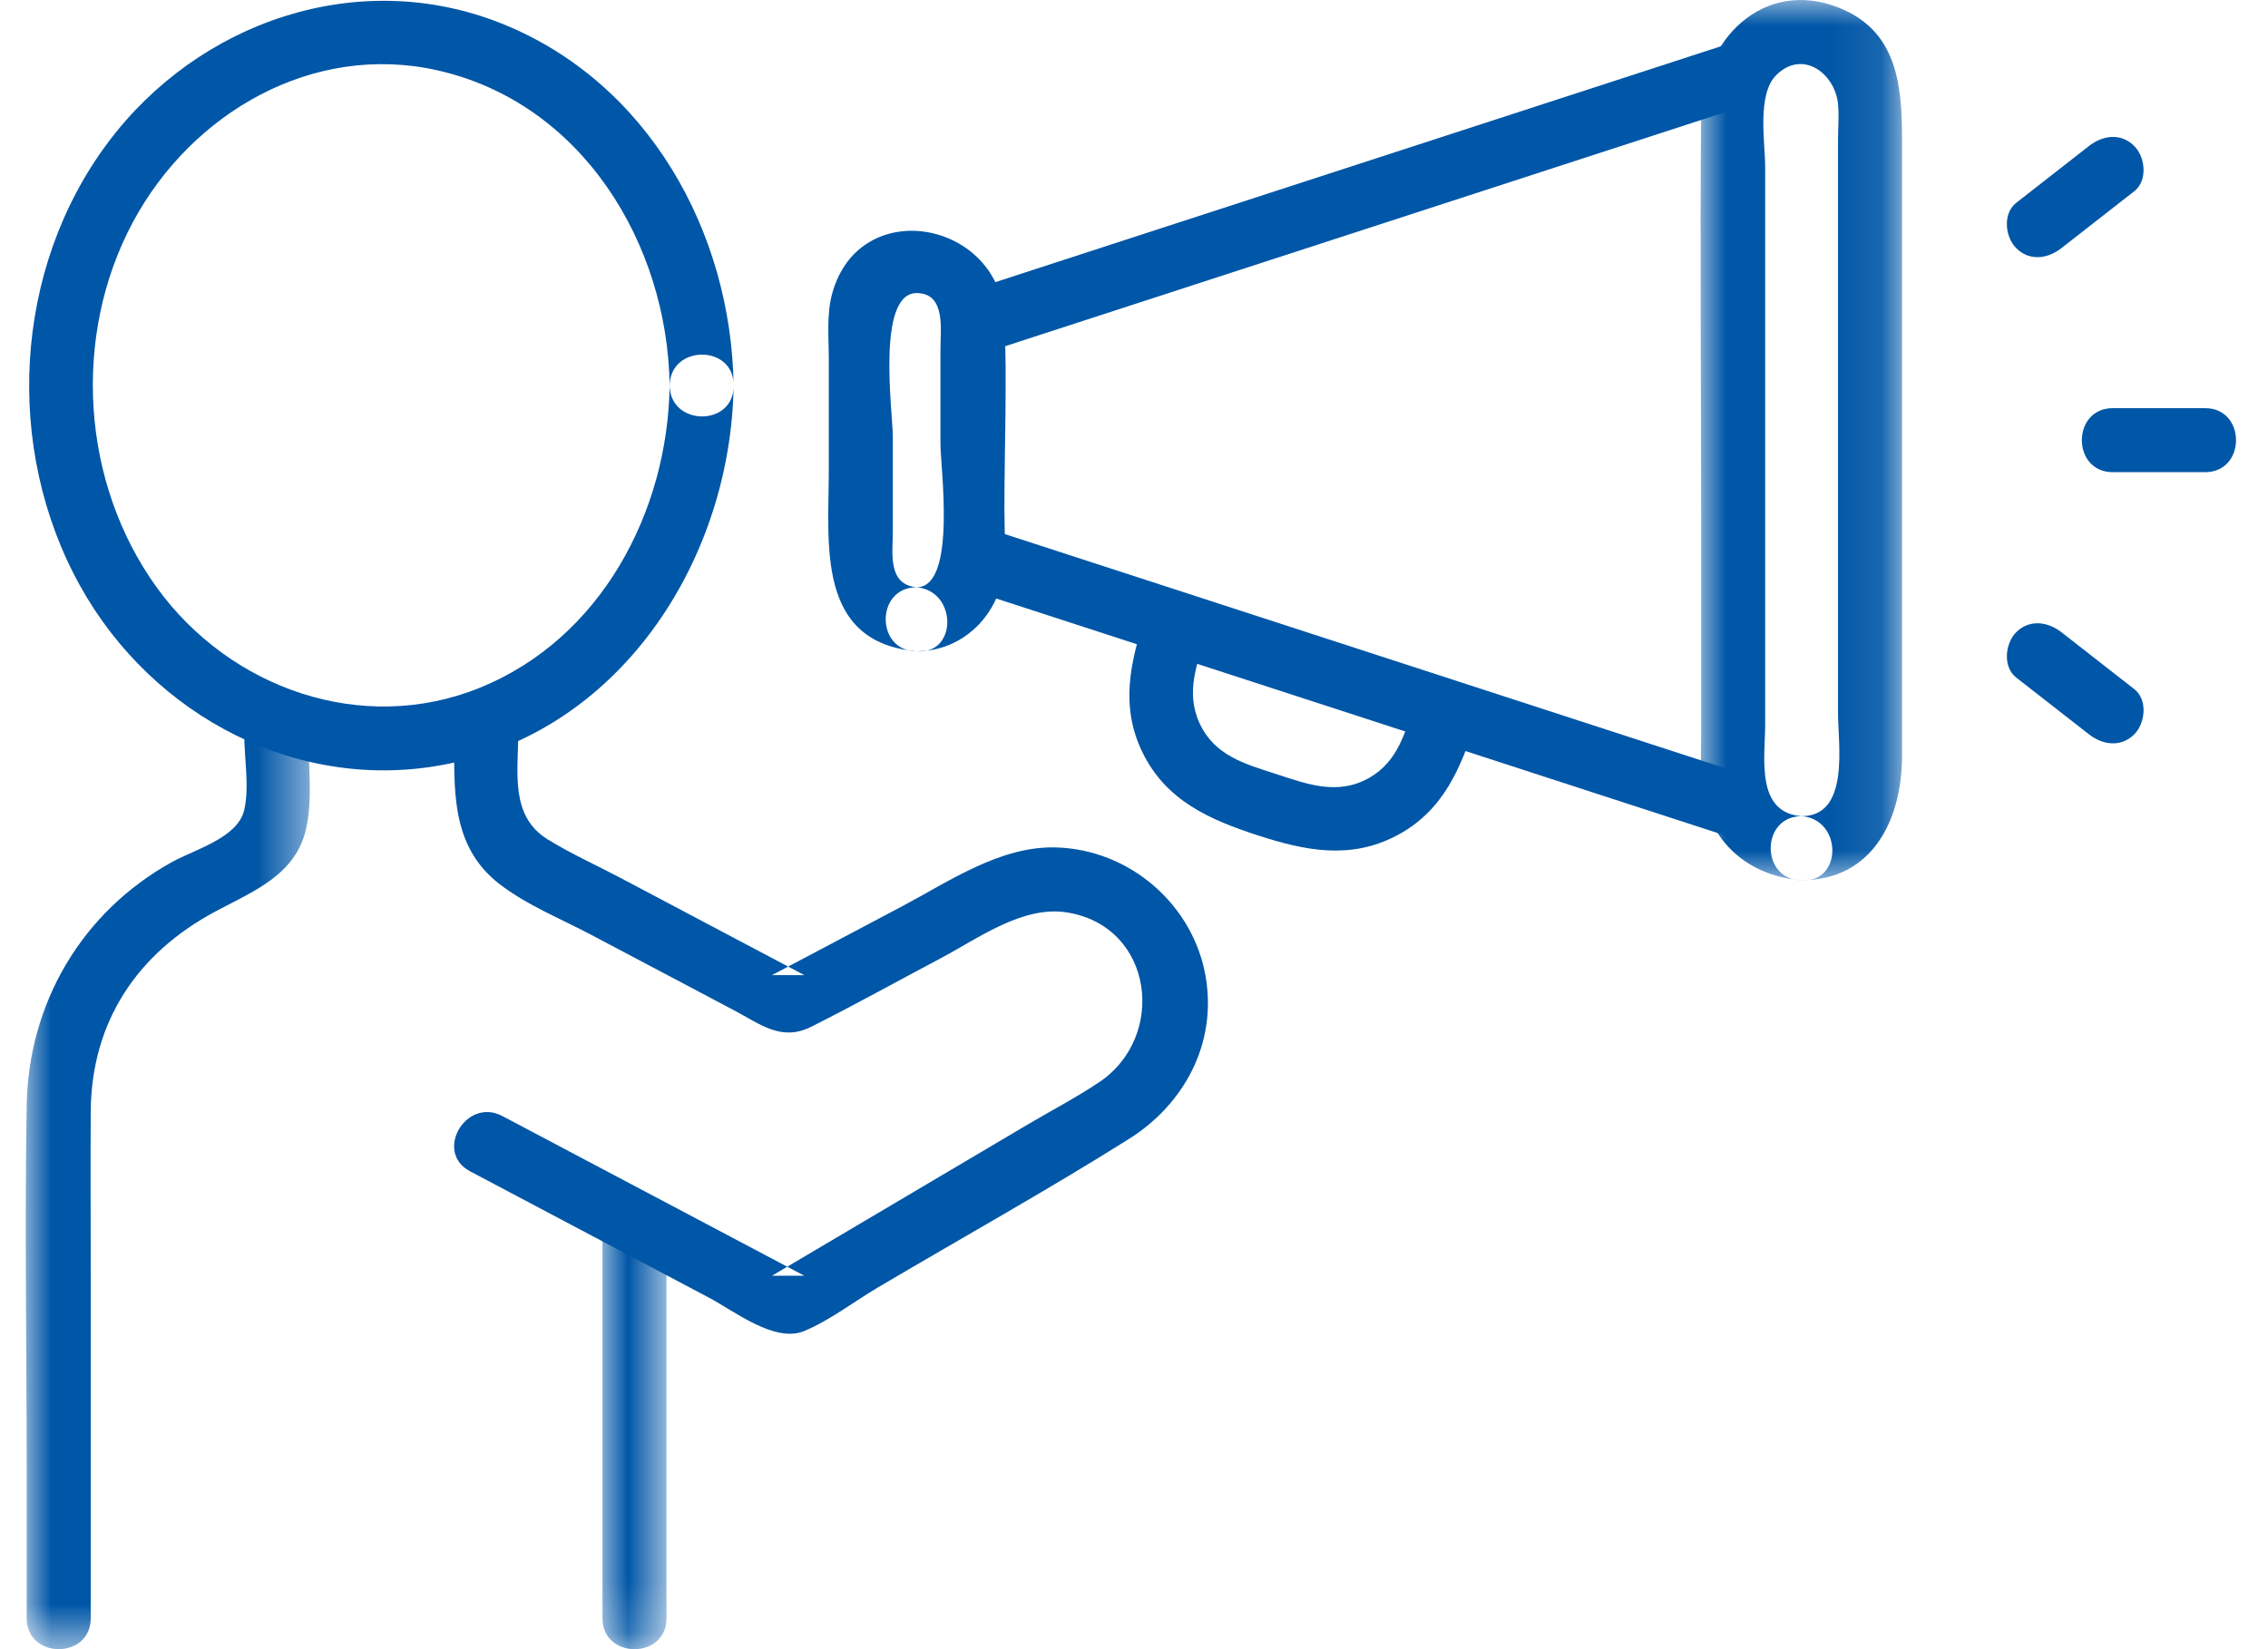
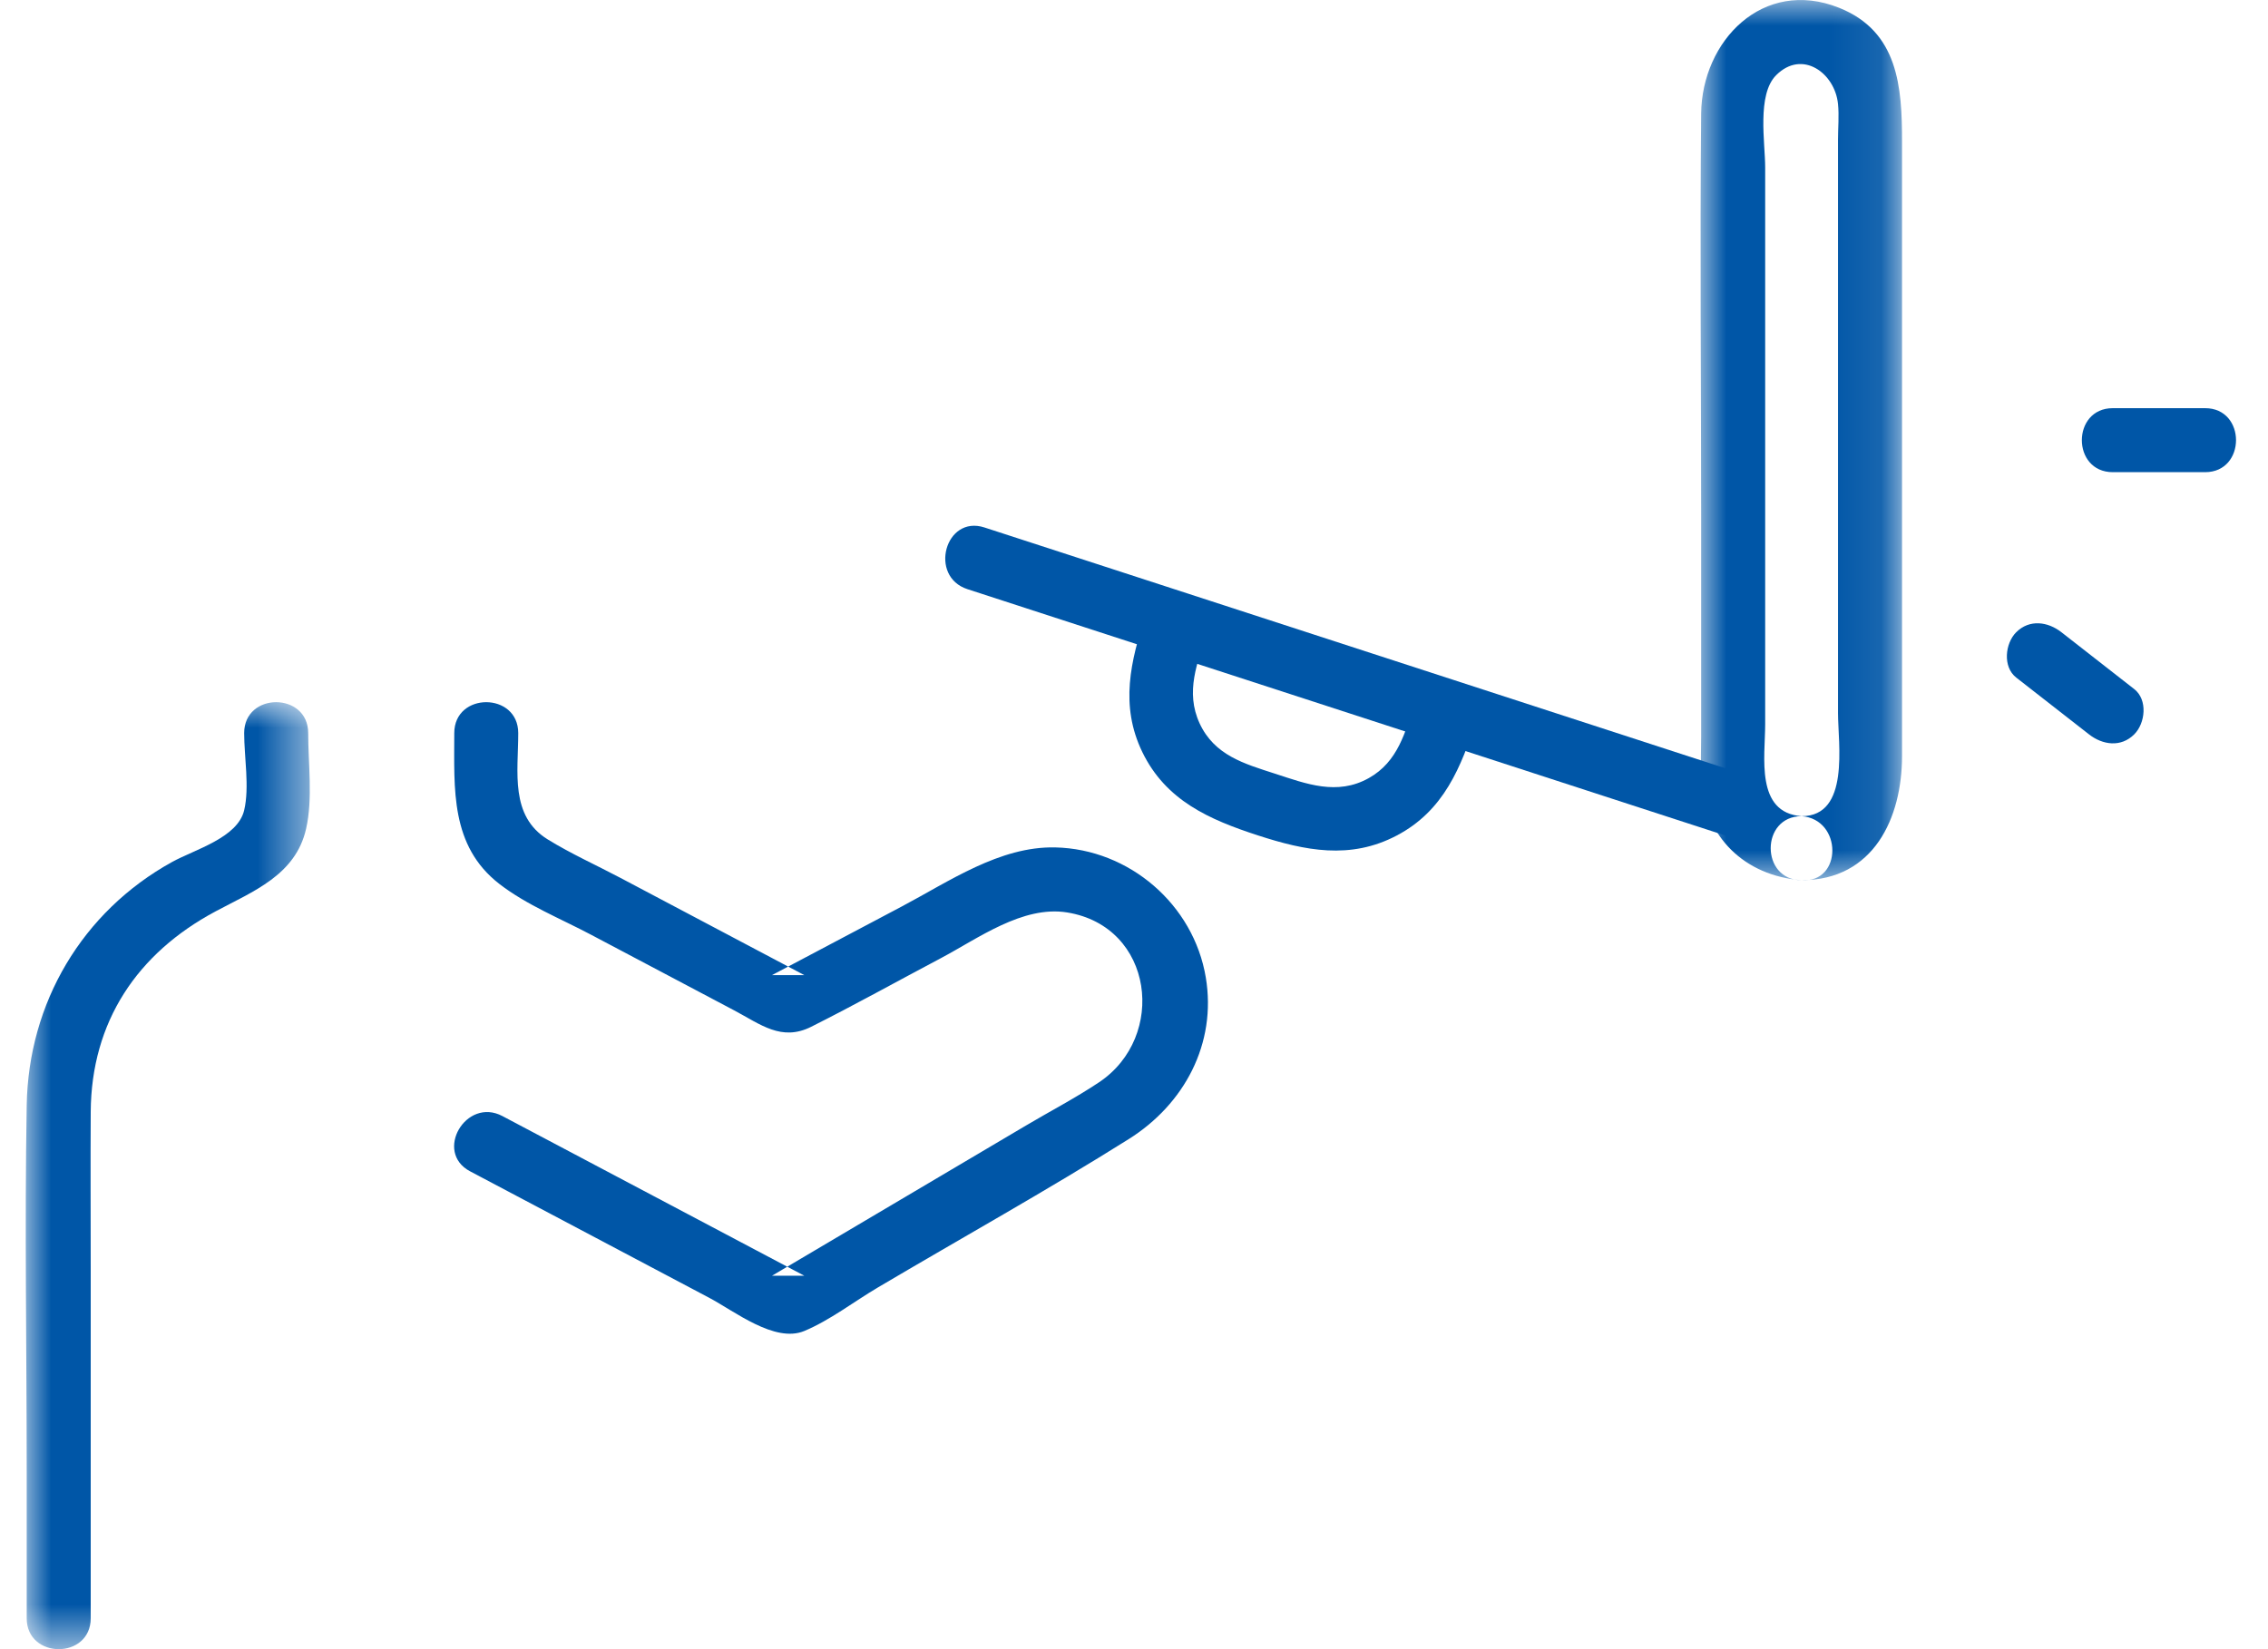
<svg xmlns="http://www.w3.org/2000/svg" xmlns:xlink="http://www.w3.org/1999/xlink" width="44px" height="32px" viewBox="0 0 44 32">
  <title>ECOMMERCE MANAGEMENT</title>
  <defs>
    <polygon id="path-1" points="0 0 3.908 0 3.908 17.081 0 17.081" />
    <polygon id="path-3" points="0 0 5.51 0 5.51 18.375 0 18.375" />
-     <polygon id="path-5" points="0 0 1.242 0 1.242 8.83 0 8.83" />
  </defs>
  <g id="Page-1" stroke="none" stroke-width="1" fill="none" fill-rule="evenodd">
    <g id="ECOMMERCE-MANAGEMENT" transform="translate(0.5, 0)">
      <g id="Group-3" transform="translate(32.492, 0)">
        <mask id="mask-2" fill="white">
          <use xlink:href="#path-1" />
        </mask>
        <g id="Clip-2" />
        <path d="M1.96,17.079 C3.36,17.079 3.908,15.867 3.908,14.672 L3.908,11.269 L3.908,2.746 C3.908,1.698 3.841,0.609 2.684,0.15 C1.21,-0.436 0.025,0.792 0.011,2.205 C-0.014,4.804 0.011,7.406 0.011,10.006 L0.011,14.299 C0.011,14.572 -0.001,14.848 0.011,15.121 C0.063,16.238 0.861,16.998 1.96,17.079 C2.757,17.137 2.753,15.895 1.96,15.837 C1.057,15.771 1.253,14.683 1.253,14.056 L1.253,10.787 L1.253,3.248 C1.253,2.771 1.089,1.836 1.466,1.459 C1.974,0.951 2.608,1.421 2.666,2.018 C2.689,2.243 2.666,2.483 2.666,2.709 L2.666,9.861 L2.666,13.834 C2.666,14.433 2.902,15.837 1.96,15.837 C1.161,15.837 1.159,17.079 1.96,17.079" id="Fill-1" fill="#0056A7" mask="url(#mask-2)" />
      </g>
-       <path d="M17.283,12.637 C18.196,12.637 18.898,11.913 18.978,11.031 C19.012,10.646 18.986,10.249 18.986,9.863 C18.986,8.641 19.04,7.407 18.986,6.187 C18.904,4.291 16.177,3.757 15.644,5.698 C15.533,6.103 15.579,6.565 15.579,6.981 L15.579,9.122 C15.579,10.556 15.326,12.462 17.283,12.637 C18.079,12.708 18.074,11.466 17.283,11.395 C16.712,11.344 16.821,10.718 16.821,10.319 L16.821,8.468 C16.821,8.019 16.494,5.687 17.283,5.687 C17.853,5.687 17.745,6.397 17.745,6.764 L17.745,8.615 C17.745,9.063 18.067,11.395 17.283,11.395 C16.484,11.395 16.482,12.637 17.283,12.637" id="Fill-4" fill="#0056A7" />
      <path d="M26.95,13.632 C26.763,14.203 26.624,14.779 26.055,15.098 C25.44,15.442 24.844,15.21 24.235,15.012 C23.642,14.82 23.061,14.658 22.773,14.036 C22.49,13.423 22.73,12.855 22.923,12.263 C23.172,11.501 21.973,11.175 21.726,11.933 C21.433,12.831 21.224,13.688 21.661,14.592 C22.119,15.537 22.967,15.905 23.905,16.21 C24.817,16.506 25.695,16.687 26.596,16.213 C27.513,15.731 27.845,14.887 28.147,13.962 C28.396,13.201 27.197,12.874 26.95,13.632" id="Fill-6" fill="#0056A7" />
-       <path d="M18.599,6.848 C22.874,5.458 27.15,4.068 31.425,2.678 C32.047,2.476 32.668,2.274 33.29,2.072 C34.046,1.826 33.723,0.626 32.96,0.874 C28.684,2.264 24.409,3.654 20.133,5.044 C19.512,5.246 18.89,5.448 18.269,5.651 C17.512,5.897 17.836,7.096 18.599,6.848" id="Fill-8" fill="#0056A7" />
      <path d="M18.269,11.432 C22.544,12.822 26.82,14.212 31.095,15.602 C31.716,15.804 32.338,16.006 32.96,16.208 C33.721,16.456 34.048,15.257 33.29,15.011 C29.014,13.621 24.739,12.231 20.464,10.841 C19.842,10.639 19.22,10.437 18.599,10.235 C17.837,9.987 17.511,11.186 18.269,11.432" id="Fill-10" fill="#0056A7" />
      <path d="M40.489,9.162 L42.28,9.162 C43.079,9.162 43.08,7.92 42.28,7.92 L40.489,7.92 C39.689,7.92 39.688,9.162 40.489,9.162" id="Fill-12" fill="#0056A7" />
      <path d="M38.615,13.147 C39.086,13.514 39.556,13.882 40.027,14.249 C40.291,14.456 40.647,14.507 40.905,14.249 C41.12,14.035 41.171,13.579 40.905,13.371 C40.434,13.004 39.964,12.636 39.493,12.268 C39.229,12.062 38.873,12.011 38.615,12.268 C38.4,12.483 38.349,12.939 38.615,13.147" id="Fill-14" fill="#0056A7" />
-       <path d="M39.493,4.814 C39.964,4.447 40.434,4.079 40.905,3.711 C41.169,3.505 41.122,3.05 40.905,2.833 C40.644,2.572 40.292,2.626 40.027,2.833 C39.556,3.201 39.085,3.569 38.615,3.936 C38.35,4.143 38.398,4.598 38.615,4.814 C38.876,5.075 39.228,5.021 39.493,4.814" id="Fill-16" fill="#0056A7" />
-       <path d="M12.491,7.481 C12.456,9.934 11.157,12.397 8.802,13.348 C6.522,14.268 3.966,13.361 2.549,11.41 C1.072,9.375 0.893,6.517 2.081,4.305 C3.218,2.189 5.565,0.821 7.983,1.364 C10.791,1.994 12.452,4.729 12.491,7.481 C12.502,8.279 13.744,8.281 13.732,7.481 C13.69,4.499 12.067,1.583 9.22,0.452 C6.442,-0.652 3.35,0.418 1.593,2.768 C-0.242,5.221 -0.427,8.702 1.056,11.371 C2.468,13.912 5.329,15.417 8.22,14.816 C11.612,14.11 13.686,10.79 13.732,7.481 C13.744,6.681 12.502,6.681 12.491,7.481" id="Fill-18" fill="#0056A7" />
      <g id="Group-22" transform="translate(0, 13.625)">
        <mask id="mask-4" fill="white">
          <use xlink:href="#path-3" />
        </mask>
        <g id="Clip-21" />
        <path d="M1.26,17.775 L1.26,11.056 C1.26,10.02 1.254,8.984 1.26,7.949 C1.271,6.201 2.16,4.872 3.682,4.059 C4.411,3.669 5.236,3.356 5.439,2.454 C5.571,1.87 5.479,1.194 5.479,0.6 C5.479,-0.199 4.237,-0.201 4.237,0.6 C4.237,1.06 4.343,1.65 4.237,2.097 C4.11,2.633 3.277,2.858 2.834,3.103 C1.093,4.067 0.052,5.835 0.018,7.82 C-0.023,10.186 0.018,12.556 0.018,14.923 L0.018,17.775 C0.018,18.574 1.26,18.576 1.26,17.775" id="Fill-20" fill="#0056A7" mask="url(#mask-4)" />
      </g>
      <g id="Group-25" transform="translate(11.188, 23.17)">
        <mask id="mask-6" fill="white">
          <use xlink:href="#path-5" />
        </mask>
        <g id="Clip-24" />
        <path d="M1.242,8.231 L1.242,0.6 C1.242,-0.199 0,-0.201 0,0.6 L0,8.231 C0,9.03 1.242,9.031 1.242,8.231" id="Fill-23" fill="#0056A7" mask="url(#mask-6)" />
      </g>
      <path d="M8.62,22.728 C10.165,23.545 11.71,24.362 13.255,25.18 C13.748,25.44 14.53,26.065 15.104,25.826 C15.598,25.62 16.069,25.255 16.529,24.983 C18.15,24.024 19.804,23.104 21.399,22.102 C22.474,21.426 23.107,20.252 22.893,18.967 C22.658,17.551 21.408,16.475 19.973,16.443 C18.896,16.418 17.911,17.105 16.993,17.59 C16.155,18.034 15.316,18.478 14.477,18.921 L15.104,18.921 C13.916,18.293 12.728,17.664 11.54,17.036 C11.073,16.789 10.577,16.566 10.126,16.288 C9.388,15.832 9.554,14.979 9.554,14.225 C9.554,13.426 8.313,13.424 8.313,14.225 C8.313,15.307 8.232,16.41 9.187,17.151 C9.716,17.561 10.384,17.828 10.972,18.14 C11.897,18.629 12.821,19.117 13.745,19.606 C14.256,19.877 14.661,20.212 15.236,19.924 C16.081,19.5 16.91,19.038 17.746,18.596 C18.473,18.212 19.34,17.565 20.204,17.705 C21.885,17.978 22.141,20.118 20.824,20.999 C20.368,21.304 19.872,21.562 19.4,21.842 C17.759,22.812 16.118,23.783 14.477,24.754 L15.104,24.754 C13.152,23.721 11.199,22.688 9.247,21.656 C8.541,21.282 7.913,22.354 8.62,22.728" id="Fill-26" fill="#0056A7" />
    </g>
  </g>
</svg>